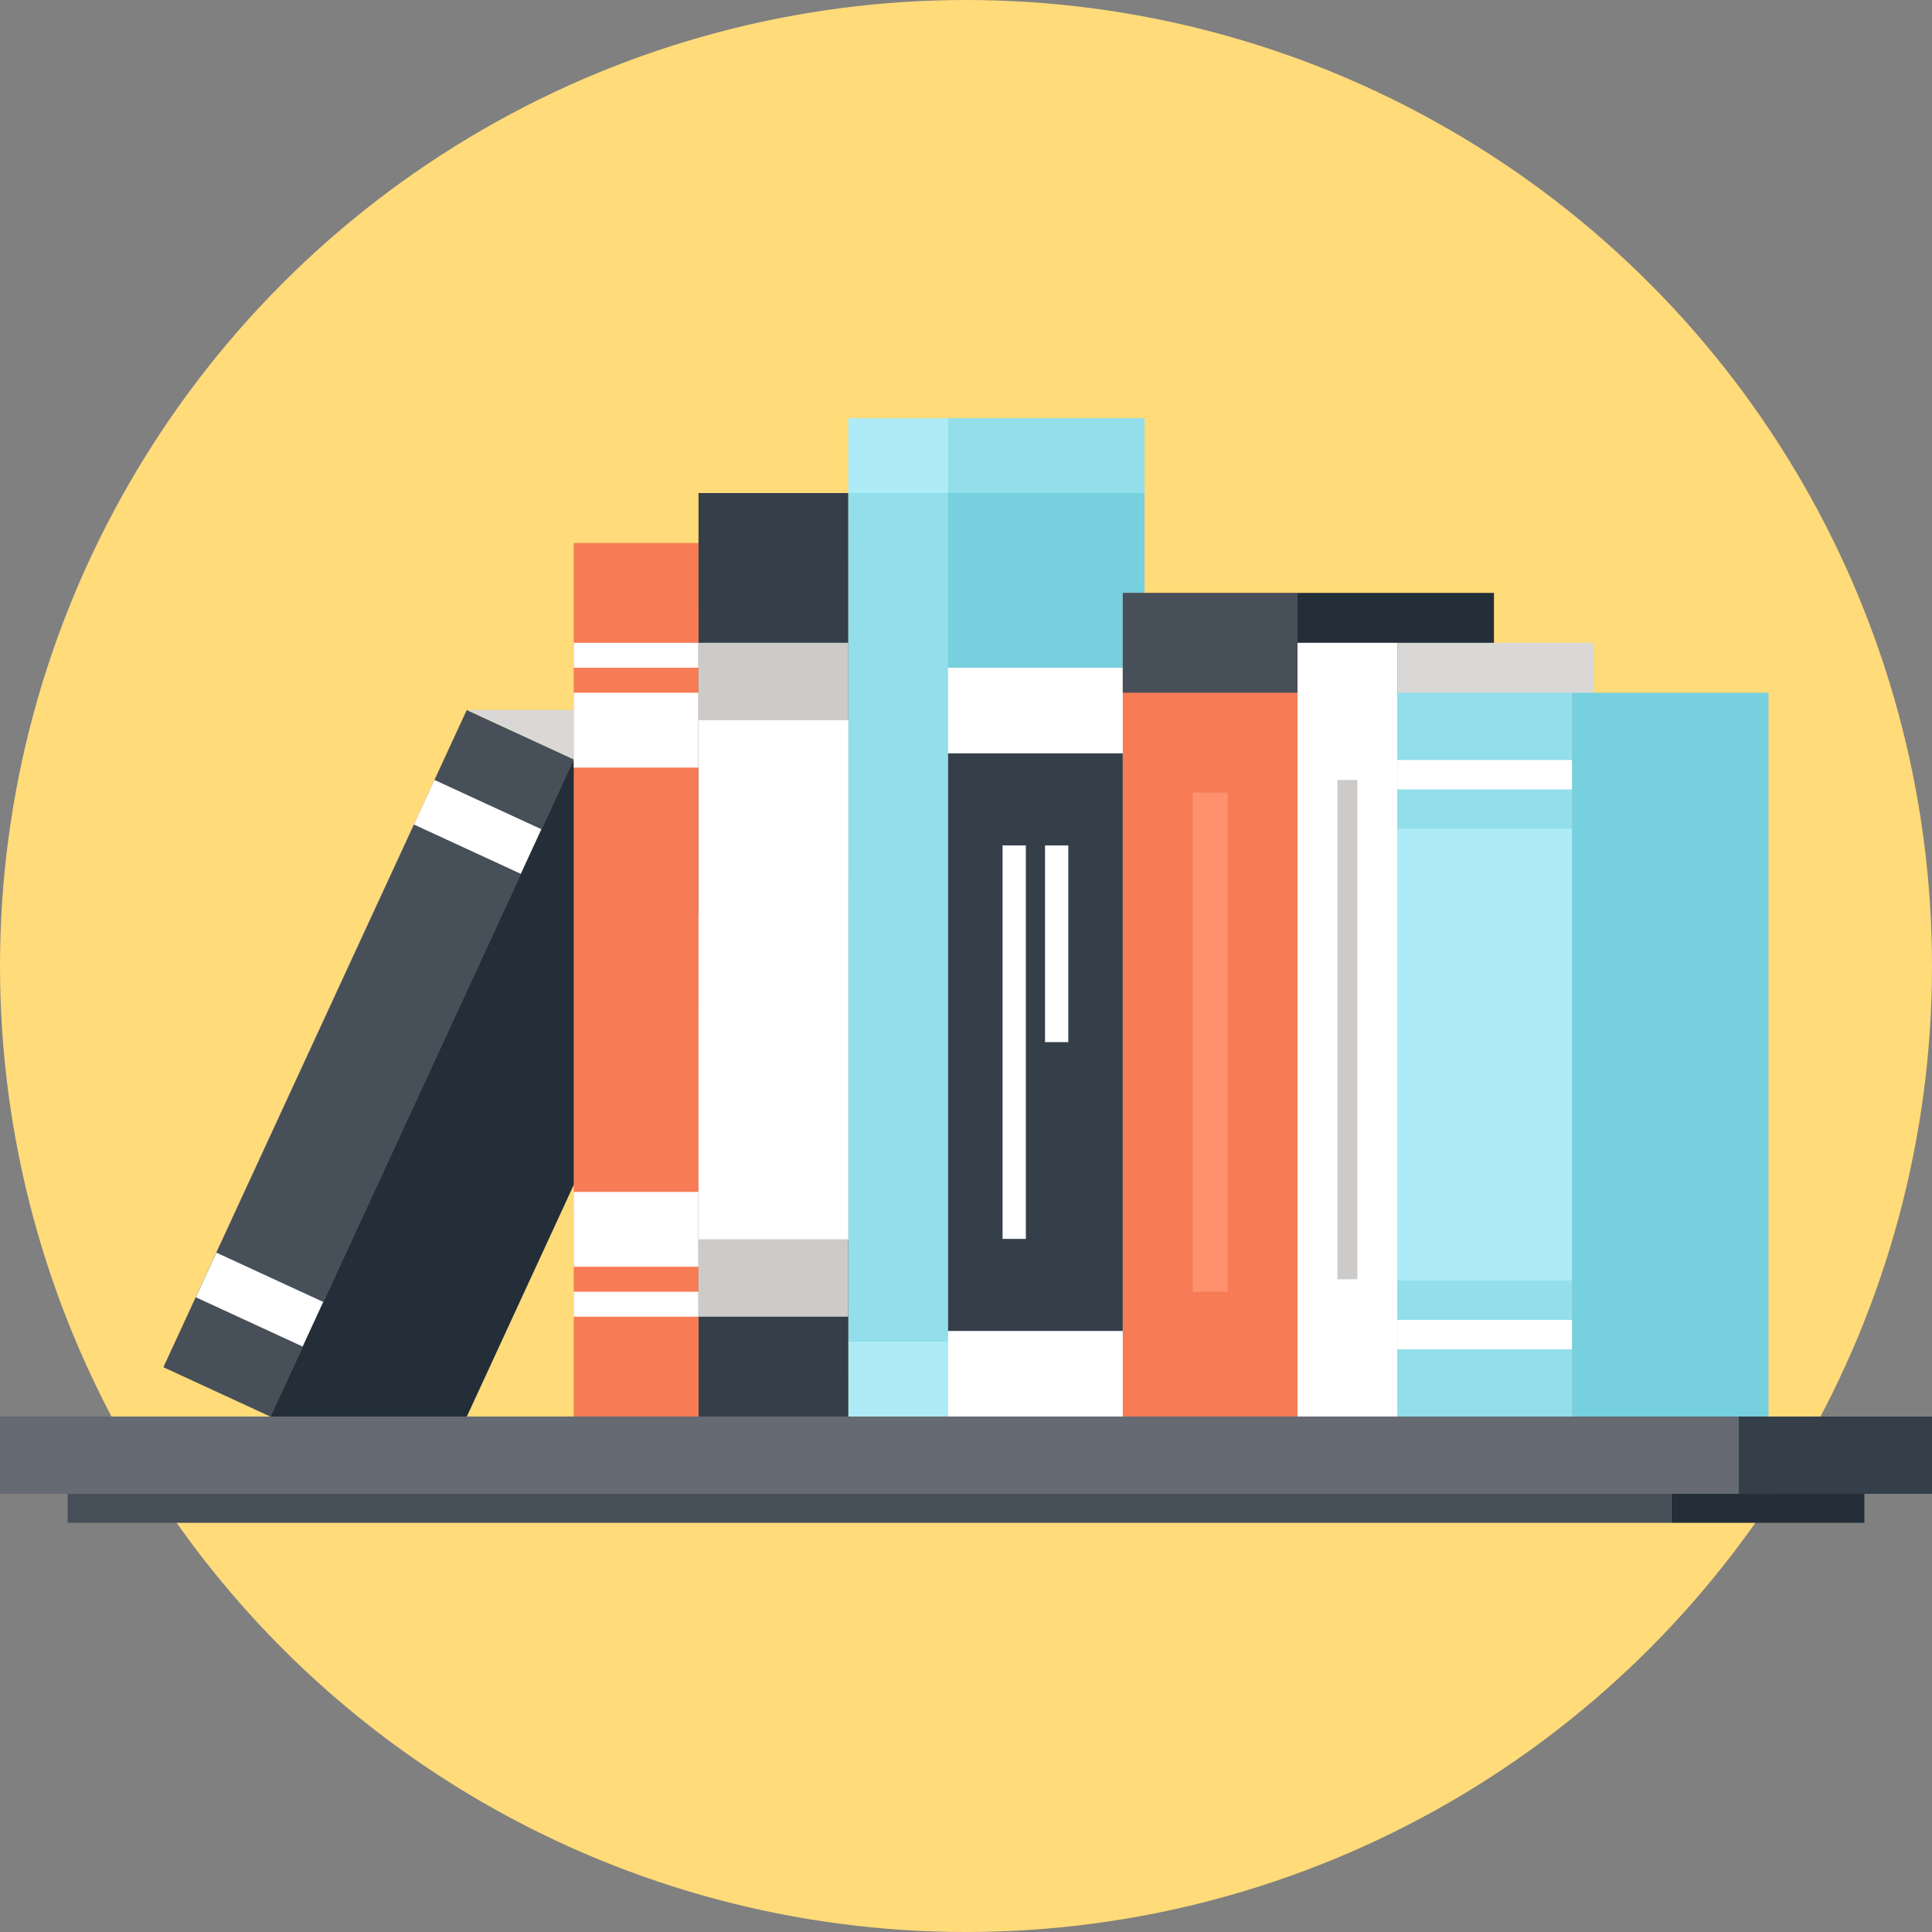
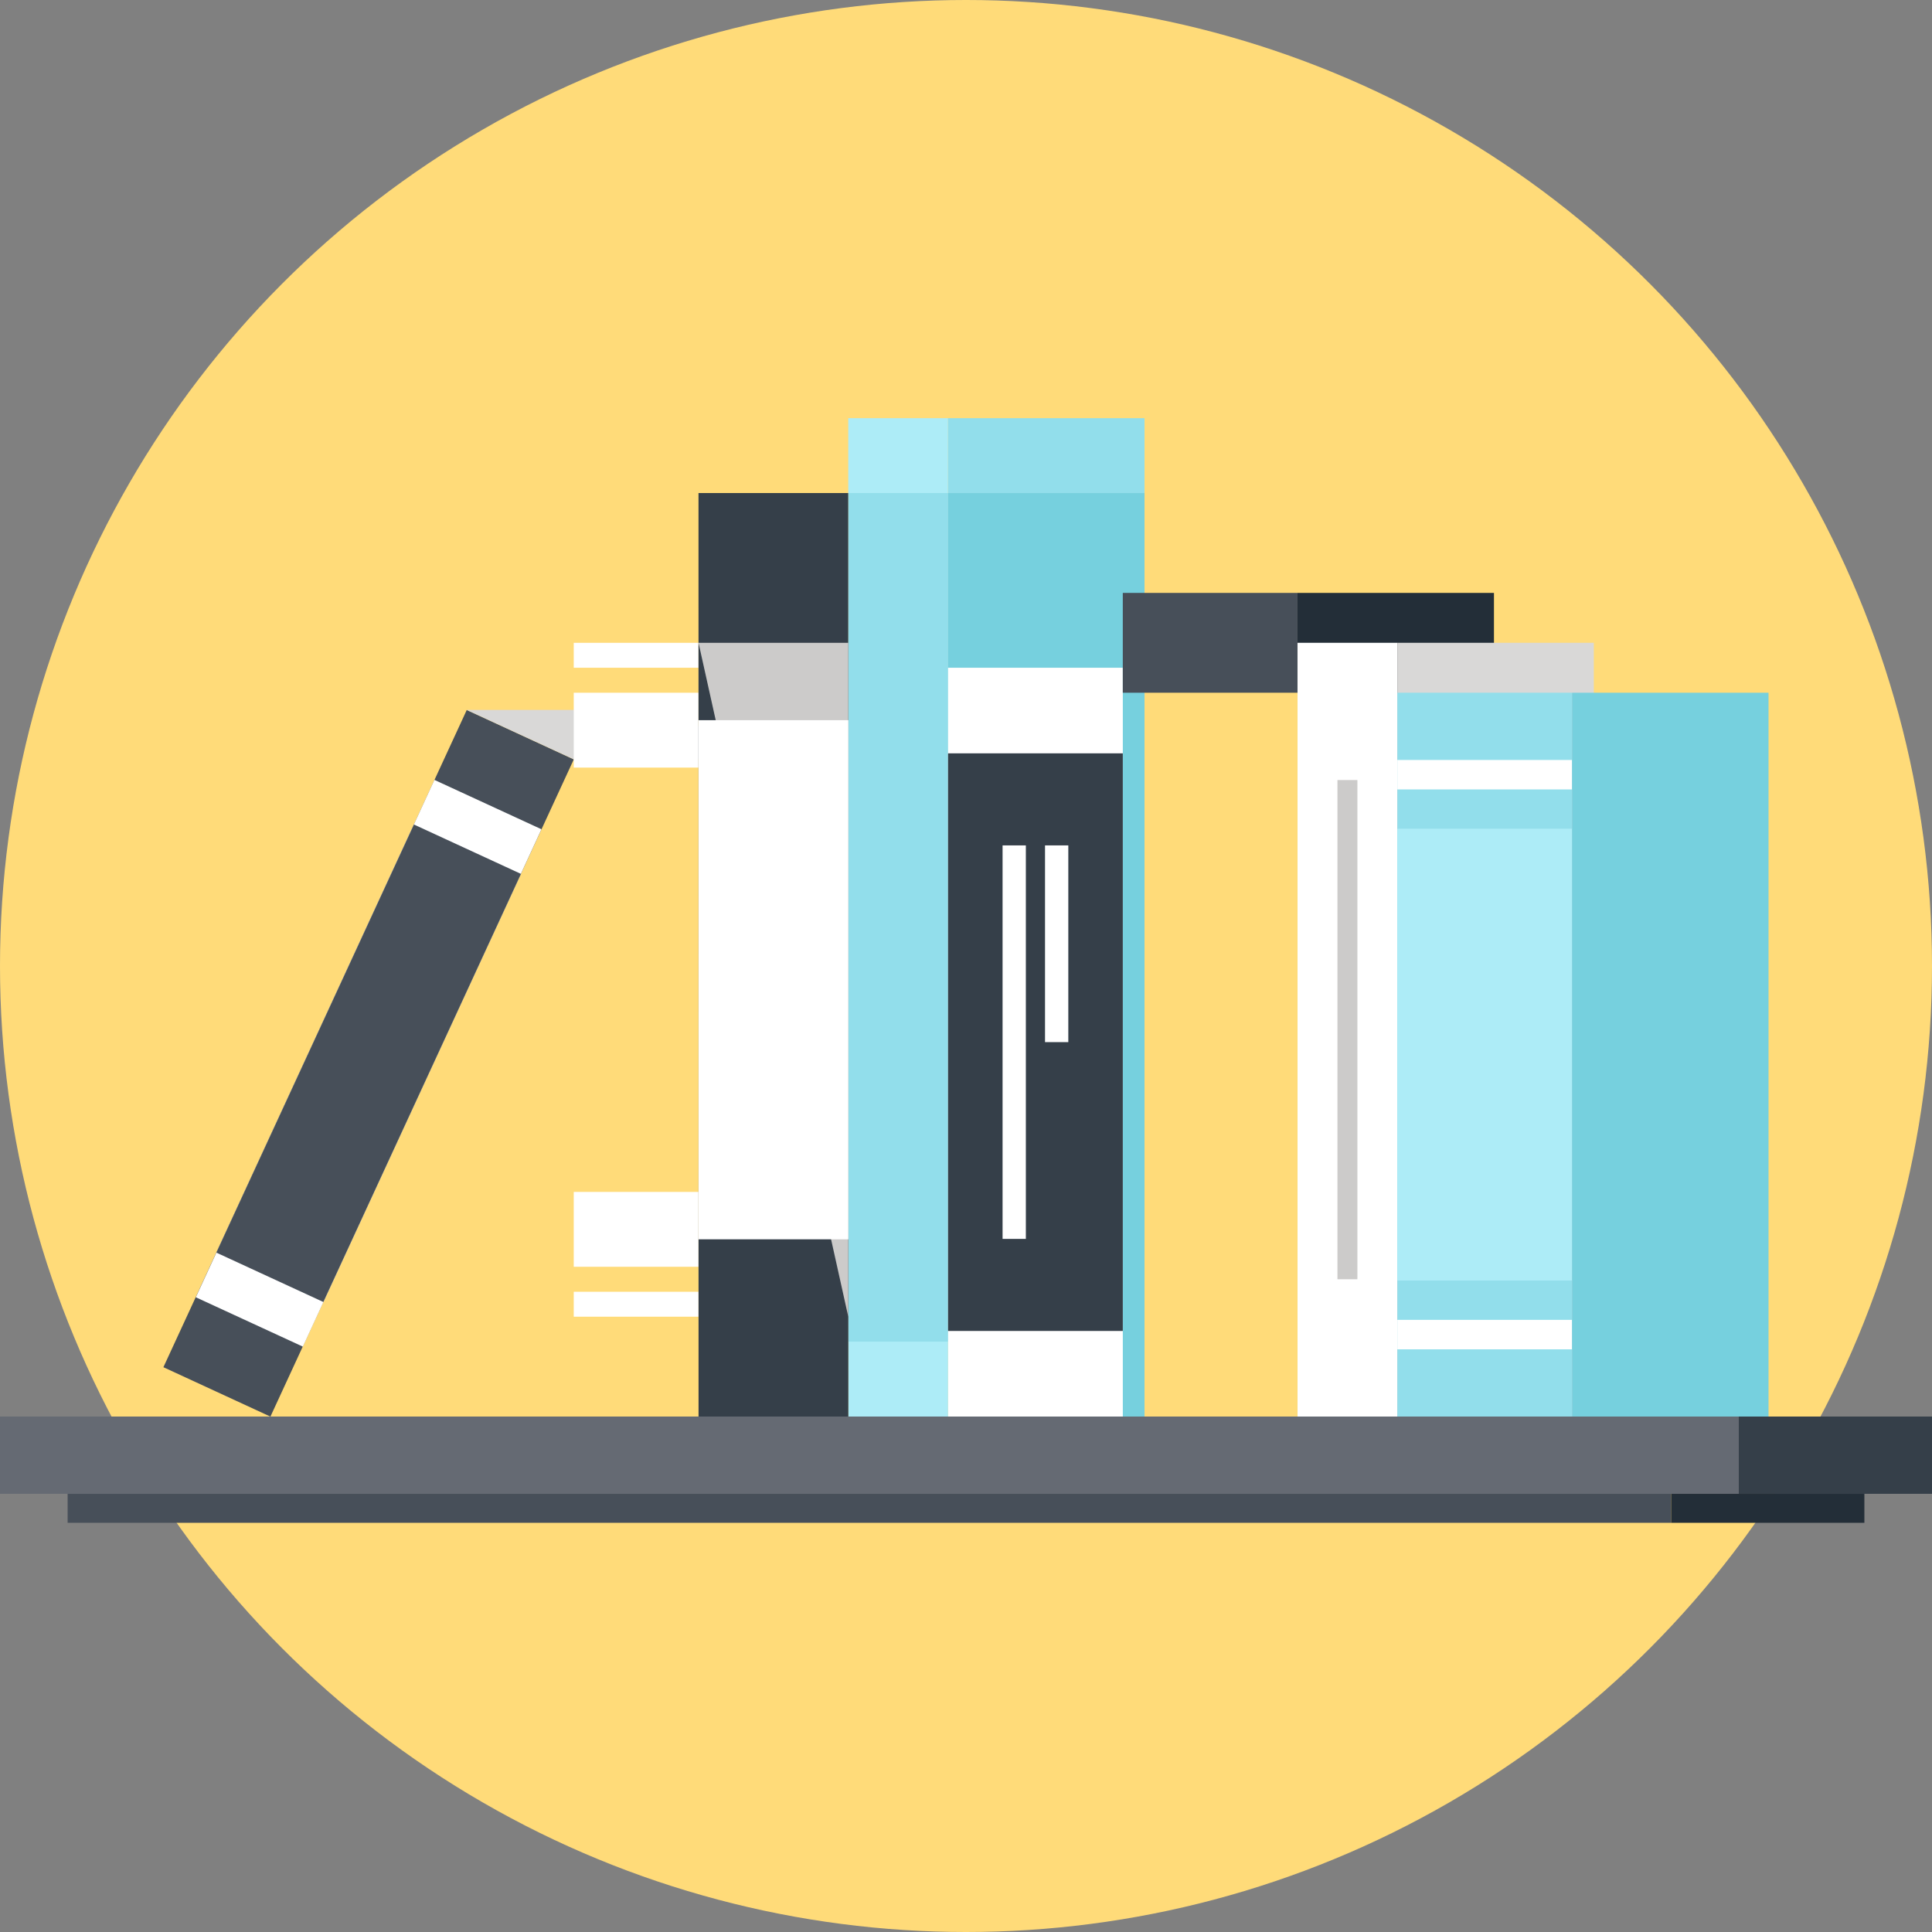
<svg xmlns="http://www.w3.org/2000/svg" height="155" width="155" xml:space="preserve">
  <rect width="100%" height="100%" fill="#808080" stroke="none" />
  <circle cx="77.5" cy="77.5" fill="#FFDB79" r="77.5" />
  <path fill="#474F59" d="m37.446 56.962 8.586 3.963-24.337 52.726-8.586-3.963z" />
  <path fill="#FFF" d="m34.853 62.57 8.587 3.96-19.142 41.507-8.588-3.96z" />
  <path fill="#474F59" d="m33.208 66.149 8.585 3.961-15.85 34.347-8.585-3.962z" />
-   <path fill="#232E38" d="M37.453 113.646H21.691L46.03 60.917h15.76z" />
  <path fill="#D9D8D7" d="M53.205 56.956H37.442l8.588 3.961h15.76z" />
-   <path fill="#F77B55" d="M46.03 43.563h10.009v70.084H46.03z" />
  <path fill="#FFF" d="M46.03 55.576h10.009v6.005H46.03zM46.03 51.57h10.009v2.002H46.03zM46.03 95.623h10.009v6.008H46.03zM46.03 103.636h10.009v1.999H46.03z" />
  <g>
    <path fill="#ADECF7" d="M68.054 33.549h8.007v80.098h-8.007z" />
    <path fill="#92DEEB" d="M68.054 39.557h8.007v68.08h-8.007z" />
    <path fill="#76D0DE" d="M76.061 39.557h15.761v74.09H76.061z" />
    <path fill="#92DEEB" d="M76.061 33.549h15.761v6.008H76.061z" />
  </g>
  <g>
    <path fill="#FFF" d="M76.061 53.572H90.08v60.074H76.061z" />
    <path fill="#353F49" d="M76.061 60.439H90.08v46.341H76.061z" />
    <g fill="#FFF">
      <path d="M80.434 67.825h1.868v31.569h-1.868zM83.84 67.825h1.868v15.782H83.84z" />
    </g>
  </g>
  <g>
-     <path fill="#F77B55" d="M90.079 47.568h14.018v66.078H90.079z" />
    <path fill="#474F59" d="M90.079 47.568h14.018v8.008H90.079z" />
-     <path fill="#FF916E" d="M95.686 63.586h2.805v40.05h-2.805z" />
    <path fill="#232E38" d="M104.097 47.568h15.76v66.078h-15.76z" />
  </g>
  <g>
    <path fill="#FFF" d="M104.097 51.57h8.01v62.076h-8.01z" />
    <path fill="#CCCBCA" d="M107.3 62.582h1.601v40.049H107.3z" />
    <path fill="#D9D8D7" d="M112.106 51.57h15.762v62.076h-15.762z" />
  </g>
  <g>
    <path fill="#92DEEB" d="M112.106 55.576h14.017v58.07h-14.017z" />
    <path fill="#ADECF7" d="M112.106 66.486h14.017v36.25h-14.017z" />
    <path fill="#FFF" d="M112.106 105.889h14.017v2.365h-14.017zM112.106 60.971h14.017v2.363h-14.017z" />
    <path fill="#76D0DE" d="M126.123 55.576h15.762v58.07h-15.762z" />
  </g>
  <g>
    <path fill="#353F49" d="M56.039 39.557H68.05l.01 74.089H56.043z" />
-     <path fill="#CCCBCA" d="M56.041 51.571h12.014v54.064H56.041z" />
+     <path fill="#CCCBCA" d="M56.041 51.571h12.014v54.064z" />
    <path fill="#FFF" d="M56.042 57.779h12.017v41.648H56.042z" />
  </g>
  <g>
    <path fill="#474F59" d="M5.425 119.847h128.65v2.325H5.425z" />
    <path fill="#232E38" d="M134.075 119.847h15.5v2.325h-15.5z" />
    <g>
      <path fill="#656A73" d="M0 113.646h139.5v6.2H0z" />
      <path fill="#353F49" d="M139.5 113.646H155v6.2h-15.5z" />
    </g>
  </g>
</svg>